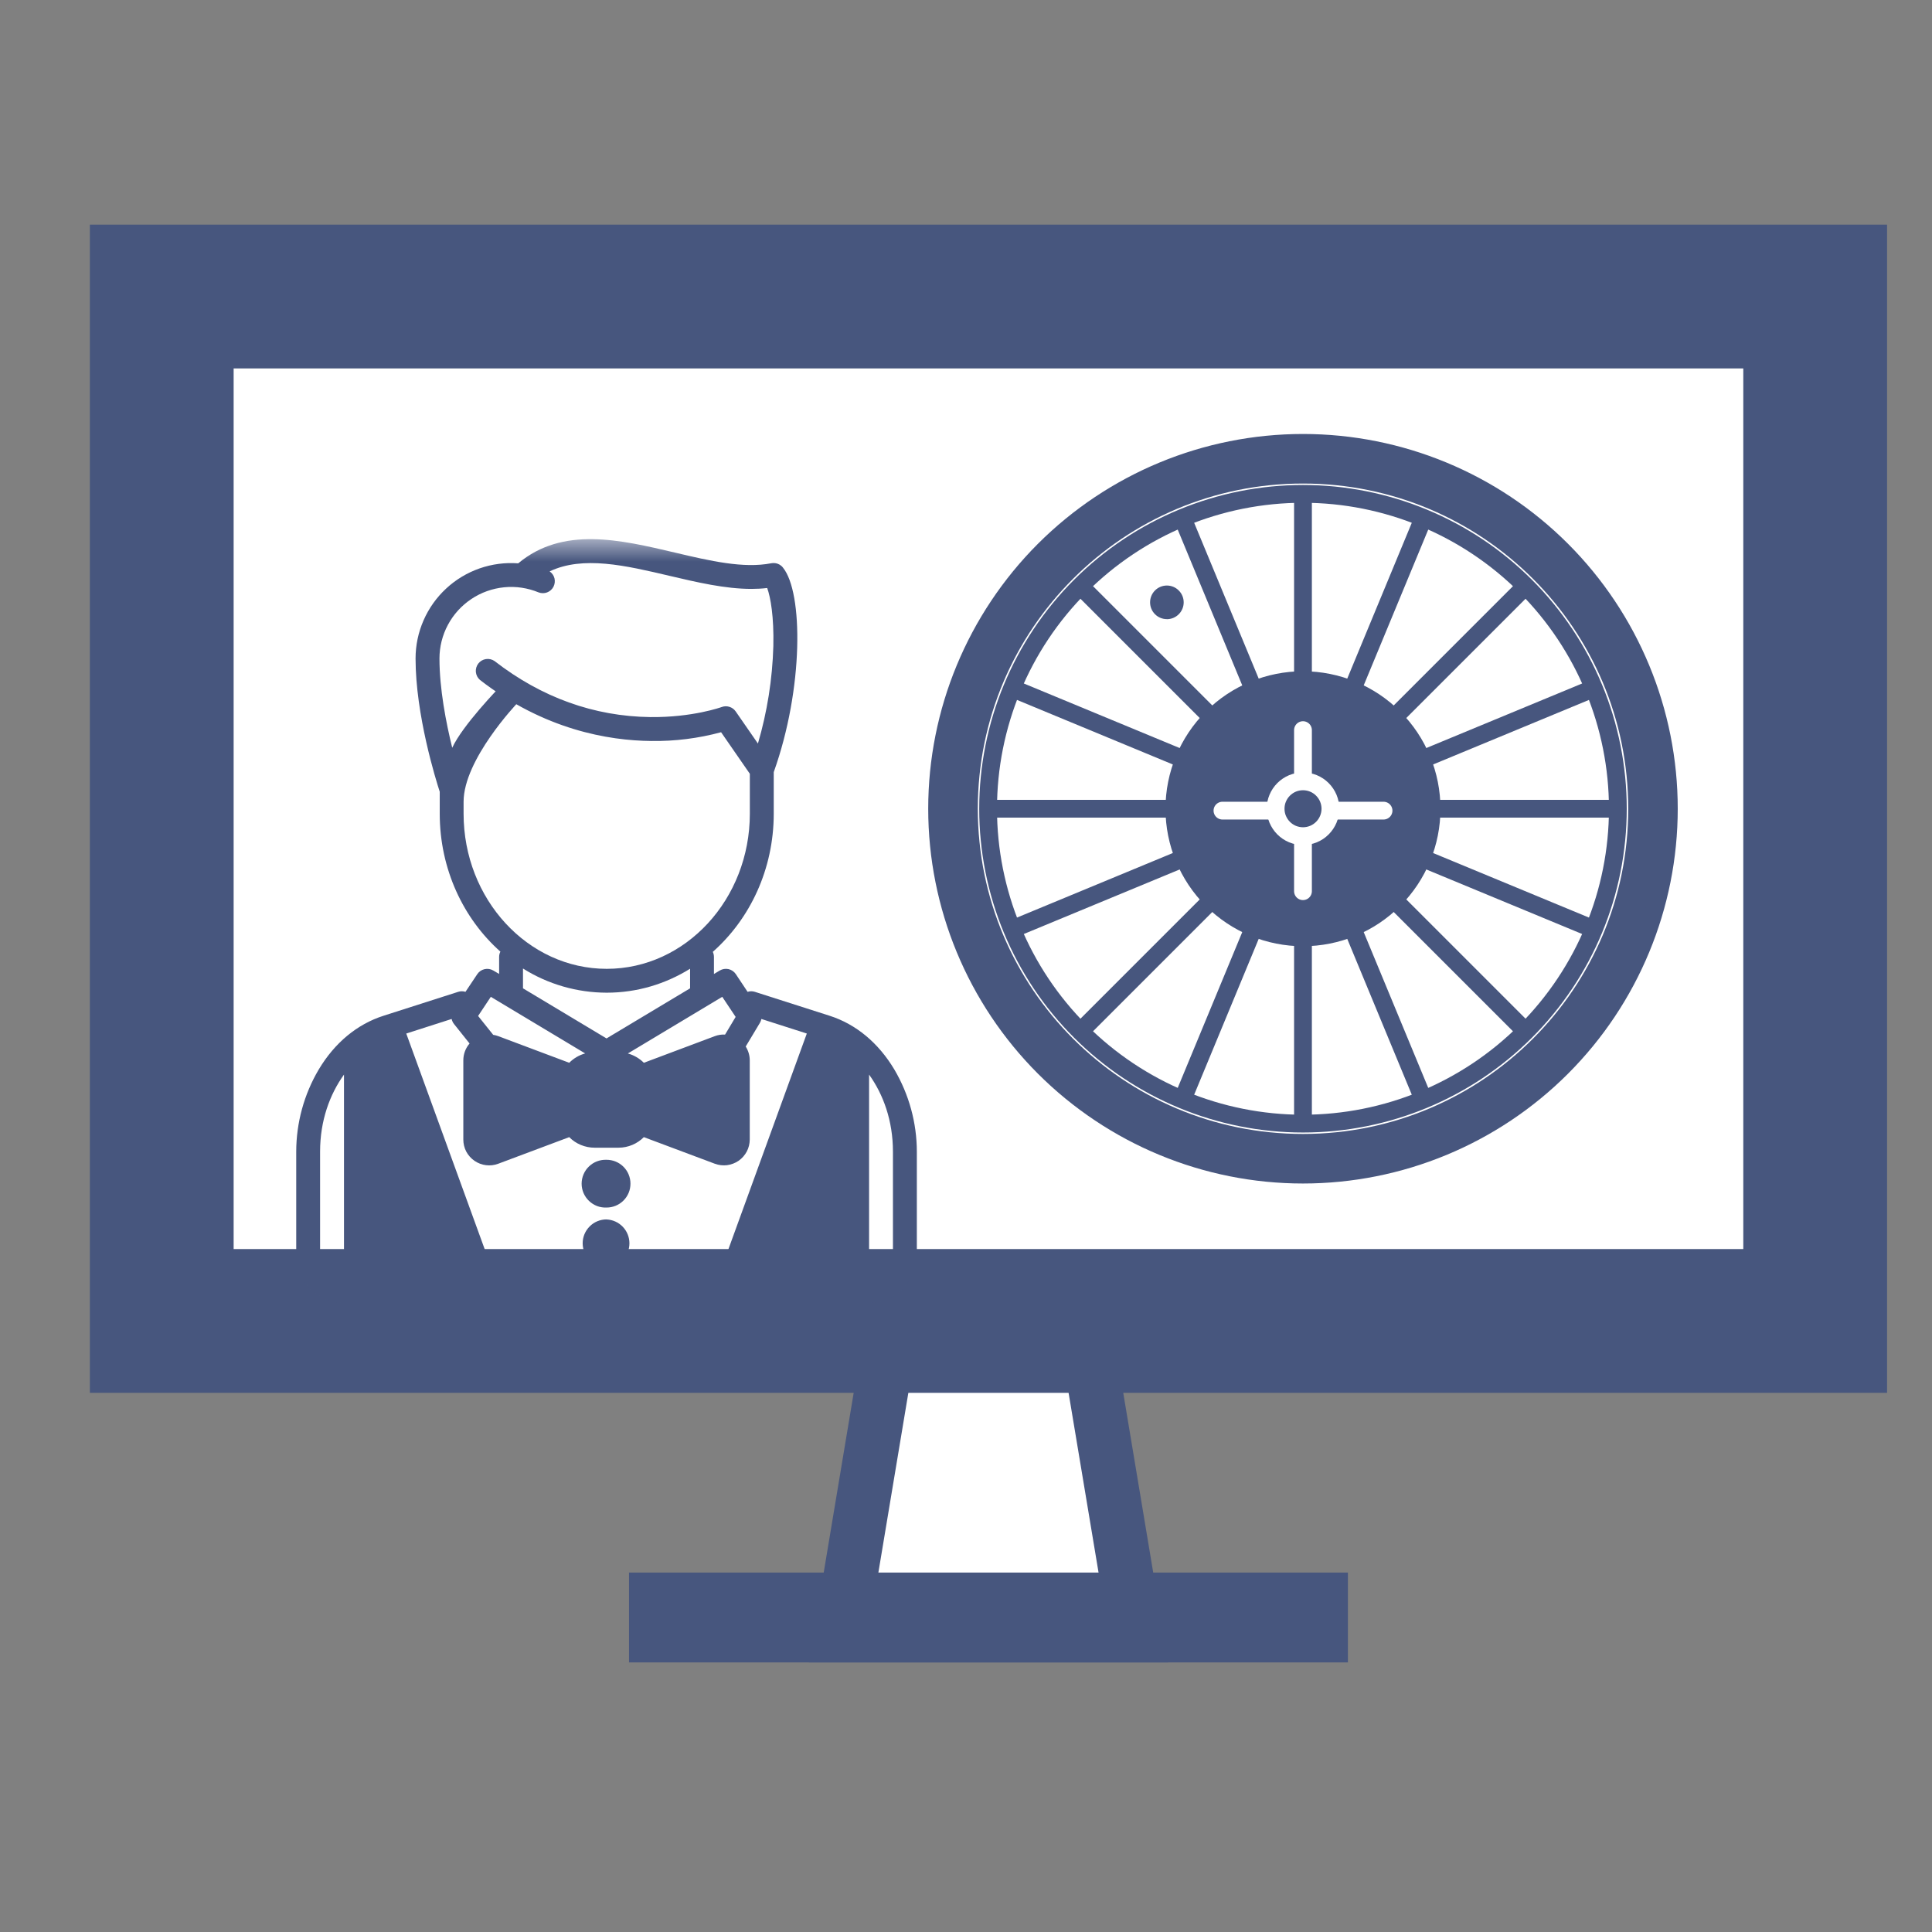
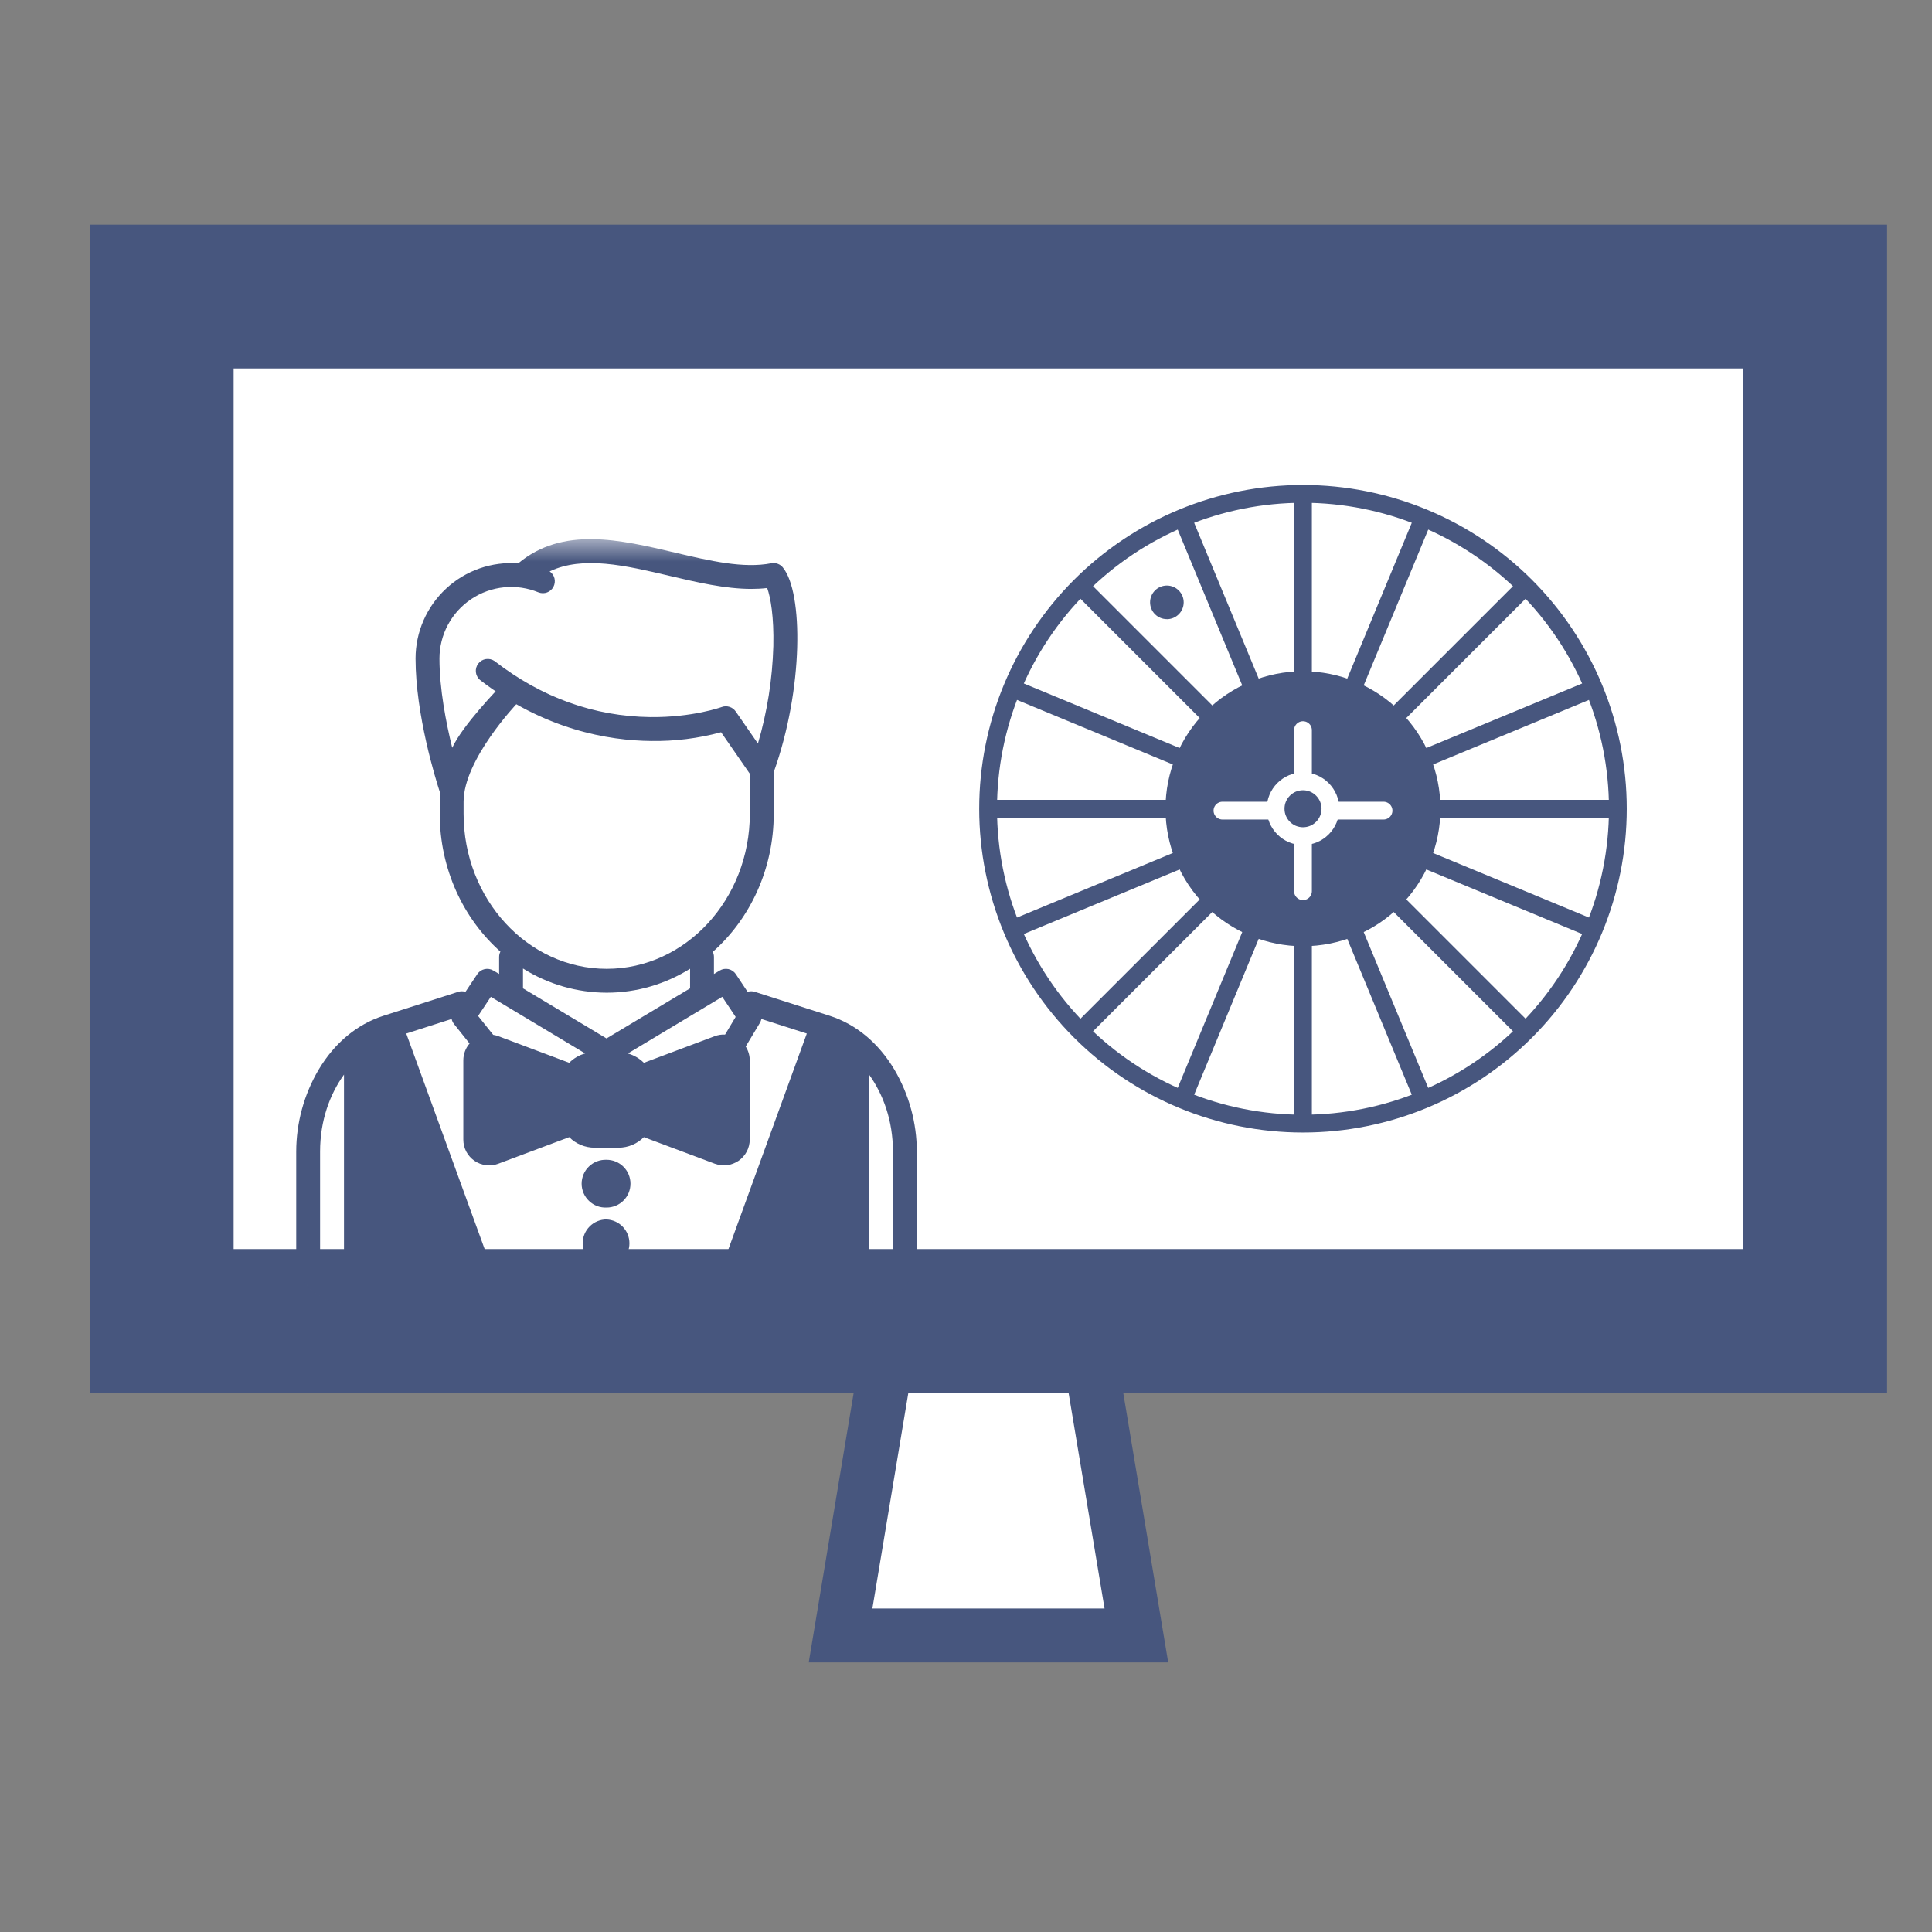
<svg xmlns="http://www.w3.org/2000/svg" width="43" height="43" viewBox="0 0 43 43" fill="none">
  <rect x="0" y="0" width="43" height="43" fill="#808080" stroke="none" />
  <path d="M18.708 36.4L19.842 29.6H24.158L25.292 36.4H18.708Z" fill="white" stroke="#47567E" stroke-width="1.2" />
  <path d="M2.6 5.6H41.4V30.4H2.6V5.6Z" fill="#47567E" stroke="#47567E" stroke-width="1.2" />
-   <path d="M14.5 35.5H29.5V36.5H14.5V35.5Z" fill="white" stroke="#47567E" />
  <path d="M4.6 7.6H39.4V28.4H4.6V7.6Z" fill="white" stroke="#47567E" stroke-width="1.2" />
  <mask id="mask0_27_4162" style="mask-type:luminance" maskUnits="userSpaceOnUse" x="20" y="9" width="18" height="18">
    <path d="M38 9H20V27H38V9Z" fill="white" />
  </mask>
  <g mask="url(#mask0_27_4162)">
    <path d="M29 24.095C32.366 24.095 35.095 21.366 35.095 18C35.095 14.634 32.366 11.905 29 11.905C25.634 11.905 22.905 14.634 22.905 18C22.905 21.366 25.634 24.095 29 24.095Z" fill="white" />
-     <path d="M29 26.143C26.841 26.143 24.77 25.285 23.242 23.758C21.715 22.231 20.857 20.16 20.857 18C20.857 15.84 21.715 13.769 23.242 12.242C24.77 10.715 26.841 9.857 29 9.857C31.16 9.857 33.231 10.715 34.758 12.242C36.285 13.769 37.143 15.84 37.143 18C37.143 20.16 36.285 22.231 34.758 23.758C33.231 25.285 31.16 26.143 29 26.143Z" fill="#47567E" stroke="#47567E" stroke-width="0.396" stroke-miterlimit="10" />
    <path d="M29.001 25.238C32.998 25.238 36.239 21.997 36.239 18C36.239 14.002 32.998 10.762 29.001 10.762C25.003 10.762 21.763 14.002 21.763 18C21.763 21.997 25.003 25.238 29.001 25.238Z" fill="white" />
    <path d="M29 25.008C27.142 25.008 25.359 24.27 24.045 22.955M29 25.008C30.859 25.008 32.641 24.27 33.956 22.955M29 25.008V10.992M24.045 22.955C22.73 21.641 21.992 19.859 21.992 18M24.045 22.955L33.956 13.044M21.992 18C21.992 16.141 22.73 14.359 24.045 13.044M21.992 18H36.008M24.045 13.044C25.359 11.73 27.142 10.992 29 10.992M24.045 13.044L33.956 22.955M29 10.992C30.859 10.992 32.641 11.73 33.956 13.044M33.956 13.044C35.27 14.359 36.008 16.141 36.008 18M36.008 18C36.008 19.859 35.27 21.641 33.956 22.955M31.68 11.53L26.32 24.47M35.47 20.68L22.53 15.32M22.53 20.68L35.47 15.32M26.32 11.53L31.68 24.47" stroke="#47567E" stroke-width="0.396" stroke-miterlimit="10" />
    <path d="M29 21.06C28.189 21.06 27.41 20.738 26.837 20.164C26.263 19.59 25.94 18.811 25.94 18C25.94 17.188 26.263 16.41 26.837 15.836C27.41 15.262 28.189 14.94 29 14.94C29.812 14.94 30.59 15.262 31.164 15.836C31.738 16.41 32.06 17.188 32.06 18C32.06 18.811 31.738 19.59 31.164 20.164C30.59 20.738 29.812 21.06 29 21.06Z" fill="#47567E" />
    <path d="M29 16.25V19.835M30.793 18.042H27.208" stroke="white" stroke-width="0.396" stroke-miterlimit="10" stroke-linecap="round" />
    <path d="M29.001 18.61C28.921 18.61 28.841 18.594 28.767 18.564C28.693 18.533 28.626 18.488 28.569 18.431C28.513 18.375 28.468 18.307 28.437 18.233C28.406 18.159 28.391 18.08 28.391 18C28.391 17.92 28.406 17.84 28.437 17.767C28.468 17.692 28.513 17.625 28.569 17.569C28.626 17.512 28.693 17.467 28.767 17.436C28.841 17.406 28.921 17.39 29.001 17.39C29.162 17.39 29.318 17.454 29.432 17.569C29.546 17.683 29.611 17.838 29.611 18C29.611 18.162 29.546 18.317 29.432 18.431C29.318 18.546 29.162 18.61 29.001 18.61Z" fill="#47567E" stroke="white" stroke-width="0.396" stroke-miterlimit="10" />
    <path d="M25.971 13.78C25.872 13.78 25.776 13.741 25.706 13.67C25.636 13.6 25.597 13.505 25.597 13.406C25.597 13.307 25.636 13.212 25.706 13.142C25.776 13.071 25.872 13.032 25.971 13.032C26.07 13.032 26.165 13.071 26.235 13.142C26.306 13.212 26.345 13.307 26.345 13.406C26.345 13.506 26.306 13.601 26.235 13.671C26.165 13.742 26.07 13.781 25.971 13.781V13.78Z" fill="#47567E" />
  </g>
  <mask id="mask1_27_4162" style="mask-type:luminance" maskUnits="userSpaceOnUse" x="5" y="12" width="17" height="17">
    <path d="M5 12H22V29H5V12Z" fill="white" />
  </mask>
  <g mask="url(#mask1_27_4162)">
    <path d="M16.35 25.813V23.222L14.5 24.085V24.949L16.35 25.813ZM14.18 23.866H12.818V25.079H14.18V23.866ZM19.117 23.294V27.92H16.342L18.222 22.924L19.117 23.294ZM7.676 23.294V27.92H10.451L8.571 22.924L7.676 23.294ZM10.771 25.813V23.222L12.622 24.085V24.949L10.772 25.812L10.771 25.813Z" fill="#47567E" />
    <path d="M19.906 23.805C19.55 23.209 19.051 22.795 18.463 22.607L16.801 22.075C16.748 22.058 16.691 22.058 16.639 22.075L16.377 21.681C16.339 21.624 16.28 21.584 16.214 21.569C16.147 21.555 16.077 21.566 16.019 21.601L15.89 21.678V21.298C15.89 21.257 15.88 21.218 15.865 21.185C16.692 20.453 17.221 19.346 17.221 18.11V17.185C17.886 15.325 17.879 13.185 17.425 12.632L17.422 12.628L17.42 12.625C17.415 12.619 17.41 12.614 17.405 12.609L17.395 12.599L17.385 12.592C17.381 12.588 17.376 12.585 17.372 12.582L17.365 12.576C17.36 12.573 17.355 12.57 17.35 12.567L17.343 12.563C17.338 12.56 17.333 12.558 17.328 12.556L17.32 12.552L17.306 12.547L17.296 12.543C17.287 12.54 17.279 12.538 17.27 12.537L17.259 12.535L17.244 12.533H17.232L17.219 12.532H17.203L17.193 12.533C17.185 12.534 17.177 12.535 17.169 12.536H17.167C16.547 12.657 15.807 12.484 15.027 12.3C13.796 12.01 12.524 11.711 11.534 12.538C11.242 12.516 10.949 12.555 10.673 12.651C10.397 12.748 10.144 12.9 9.93 13.099C9.715 13.298 9.544 13.539 9.427 13.807C9.31 14.074 9.249 14.364 9.249 14.656C9.249 15.908 9.699 17.352 9.787 17.621V18.11C9.787 19.343 10.313 20.448 11.137 21.18C11.119 21.216 11.109 21.256 11.109 21.297V21.677L10.98 21.601C10.921 21.566 10.852 21.555 10.785 21.57C10.719 21.585 10.661 21.625 10.623 21.681L10.36 22.075C10.307 22.058 10.25 22.058 10.198 22.075L8.537 22.607C7.948 22.795 7.449 23.209 7.093 23.805C6.766 24.359 6.594 24.989 6.593 25.632V27.937C6.593 28.523 7.07 29 7.656 29H19.343C19.929 29 20.406 28.523 20.406 27.937V25.632C20.405 24.989 20.232 24.359 19.906 23.805ZM11.03 28.469L9.042 23.003L10.052 22.679C10.061 22.719 10.078 22.758 10.105 22.791L10.451 23.225C10.361 23.329 10.312 23.462 10.312 23.6V25.363C10.312 25.456 10.334 25.547 10.377 25.63C10.421 25.712 10.483 25.782 10.559 25.835C10.636 25.888 10.724 25.922 10.816 25.933C10.908 25.945 11.002 25.934 11.089 25.901L12.669 25.309C12.743 25.384 12.831 25.443 12.928 25.483C13.025 25.523 13.129 25.544 13.234 25.544H13.765C13.985 25.544 14.185 25.454 14.33 25.309L15.91 25.901C15.997 25.933 16.09 25.944 16.182 25.933C16.274 25.921 16.362 25.887 16.439 25.835C16.515 25.782 16.577 25.711 16.621 25.629C16.664 25.547 16.686 25.456 16.687 25.363V23.6C16.687 23.491 16.655 23.384 16.597 23.292L16.915 22.762C16.93 22.736 16.94 22.708 16.946 22.679L17.957 23.003L15.97 28.469H11.03ZM8.184 23.379C8.299 23.296 8.418 23.227 8.539 23.173L10.464 28.469H8.187V23.422C8.187 23.408 8.186 23.393 8.184 23.379ZM12.437 24.216V24.219H11.906C11.87 24.217 11.833 24.222 11.799 24.234C11.765 24.247 11.734 24.266 11.707 24.291C11.681 24.316 11.66 24.346 11.645 24.379C11.631 24.412 11.623 24.448 11.623 24.484C11.623 24.521 11.631 24.557 11.645 24.59C11.66 24.623 11.681 24.653 11.707 24.678C11.734 24.703 11.765 24.722 11.799 24.735C11.833 24.747 11.87 24.752 11.906 24.75H12.437V24.829L10.903 25.404C10.896 25.407 10.889 25.407 10.882 25.407C10.875 25.406 10.868 25.403 10.863 25.399C10.857 25.395 10.852 25.39 10.848 25.384C10.845 25.377 10.843 25.37 10.843 25.363V23.6C10.843 23.585 10.85 23.573 10.863 23.564C10.868 23.56 10.875 23.557 10.882 23.556C10.889 23.555 10.896 23.556 10.903 23.559L12.437 24.134V24.216ZM13.234 23.95H13.765C13.912 23.95 14.031 24.07 14.031 24.216V24.747C14.031 24.893 13.911 25.013 13.765 25.013H13.234C13.163 25.013 13.096 24.985 13.046 24.935C12.996 24.885 12.968 24.817 12.968 24.747V24.216C12.968 24.069 13.088 23.95 13.234 23.95ZM16.096 23.559C16.102 23.556 16.109 23.555 16.116 23.556C16.123 23.557 16.13 23.56 16.136 23.564C16.149 23.573 16.156 23.584 16.156 23.6V25.363C16.156 25.37 16.154 25.377 16.151 25.384C16.147 25.39 16.142 25.395 16.136 25.399C16.13 25.403 16.123 25.406 16.116 25.407C16.109 25.407 16.102 25.407 16.096 25.404L14.562 24.829V24.75H15.093C15.129 24.752 15.165 24.747 15.2 24.735C15.234 24.722 15.265 24.703 15.291 24.678C15.318 24.653 15.339 24.623 15.353 24.59C15.368 24.557 15.375 24.521 15.375 24.484C15.375 24.448 15.368 24.412 15.353 24.379C15.339 24.346 15.318 24.316 15.291 24.291C15.265 24.266 15.234 24.247 15.2 24.234C15.165 24.222 15.129 24.217 15.093 24.219H14.562V24.134L16.096 23.559ZM18.46 23.173C18.58 23.227 18.7 23.296 18.815 23.38C18.813 23.394 18.812 23.408 18.812 23.422V28.469H16.535L18.46 23.173ZM16.075 22.186L16.373 22.633L16.138 23.026C16.06 23.022 15.983 23.034 15.91 23.061L14.33 23.654C14.231 23.555 14.108 23.484 13.974 23.447L16.075 22.186ZM10.318 18.11V17.844C10.318 16.904 11.505 15.659 11.511 15.652C11.553 15.6 11.574 15.534 11.57 15.467C11.565 15.4 11.536 15.337 11.487 15.291C11.438 15.245 11.373 15.219 11.306 15.218C11.239 15.218 11.174 15.243 11.125 15.288C11.105 15.309 10.295 16.142 10.065 16.643C9.927 16.083 9.781 15.33 9.781 14.657C9.781 14.395 9.846 14.136 9.97 13.905C10.094 13.674 10.273 13.477 10.491 13.332C10.709 13.186 10.96 13.097 11.221 13.071C11.482 13.045 11.745 13.085 11.988 13.185C12.049 13.208 12.116 13.208 12.177 13.185C12.238 13.162 12.288 13.117 12.318 13.06C12.348 13.002 12.356 12.935 12.341 12.872C12.325 12.809 12.287 12.754 12.233 12.717C12.978 12.364 13.919 12.585 14.905 12.817C15.514 12.96 16.139 13.107 16.725 13.107C16.843 13.107 16.96 13.101 17.075 13.087C17.151 13.294 17.227 13.727 17.212 14.38C17.191 15.115 17.076 15.844 16.869 16.549L16.374 15.834C16.34 15.785 16.291 15.749 16.235 15.732C16.179 15.714 16.118 15.715 16.063 15.736C16.057 15.738 15.417 15.97 14.475 15.96C13.221 15.944 12.054 15.525 11.006 14.712C10.95 14.674 10.881 14.658 10.814 14.669C10.747 14.679 10.687 14.715 10.645 14.769C10.604 14.822 10.585 14.89 10.591 14.957C10.598 15.025 10.63 15.087 10.681 15.132C12.111 16.242 13.544 16.483 14.493 16.492C15.018 16.5 15.542 16.434 16.049 16.297L16.689 17.222V18.11C16.689 20.014 15.26 21.563 13.504 21.563C11.747 21.563 10.318 20.013 10.318 18.11ZM11.64 21.556C12.198 21.907 12.844 22.093 13.504 22.094C14.179 22.094 14.813 21.9 15.359 21.561V21.997L13.499 23.112L11.64 21.997V21.556ZM10.924 22.186L13.024 23.446C12.889 23.483 12.767 23.555 12.669 23.654L11.089 23.061C11.053 23.047 11.015 23.038 10.977 23.032L10.641 22.612L10.924 22.186ZM7.124 27.938V25.632C7.124 24.942 7.34 24.356 7.656 23.917V28.469C7.515 28.469 7.38 28.413 7.28 28.313C7.181 28.213 7.125 28.078 7.125 27.937L7.124 27.938ZM19.874 27.938C19.873 28.078 19.817 28.213 19.718 28.312C19.618 28.412 19.483 28.468 19.343 28.468V23.917C19.659 24.357 19.874 24.943 19.874 25.632V27.938Z" fill="#47567E" />
-     <path d="M13.5 25.813C13.428 25.81 13.357 25.822 13.289 25.847C13.222 25.872 13.161 25.911 13.109 25.961C13.057 26.01 13.016 26.07 12.988 26.136C12.96 26.202 12.945 26.273 12.945 26.345C12.945 26.417 12.96 26.488 12.988 26.554C13.017 26.62 13.058 26.68 13.11 26.729C13.162 26.779 13.223 26.817 13.29 26.843C13.357 26.868 13.429 26.879 13.501 26.876C13.642 26.876 13.777 26.82 13.877 26.72C13.977 26.62 14.033 26.485 14.032 26.343C14.032 26.202 13.976 26.067 13.876 25.968C13.776 25.868 13.641 25.813 13.5 25.813ZM13.5 27.14C13.359 27.14 13.223 27.196 13.124 27.296C13.024 27.396 12.968 27.531 12.968 27.672C12.969 27.814 13.025 27.949 13.124 28.049C13.224 28.148 13.36 28.204 13.501 28.204C13.638 28.198 13.767 28.139 13.862 28.04C13.957 27.941 14.009 27.809 14.009 27.672C14.009 27.535 13.956 27.403 13.861 27.304C13.766 27.205 13.637 27.147 13.5 27.141V27.14Z" fill="#47567E" />
+     <path d="M13.5 25.813C13.428 25.81 13.357 25.822 13.289 25.847C13.222 25.872 13.161 25.911 13.109 25.961C13.057 26.01 13.016 26.07 12.988 26.136C12.96 26.202 12.945 26.273 12.945 26.345C12.945 26.417 12.96 26.488 12.988 26.554C13.017 26.62 13.058 26.68 13.11 26.729C13.162 26.779 13.223 26.817 13.29 26.843C13.357 26.868 13.429 26.879 13.501 26.876C13.642 26.876 13.777 26.82 13.877 26.72C13.977 26.62 14.033 26.485 14.032 26.343C14.032 26.202 13.976 26.067 13.876 25.968C13.776 25.868 13.641 25.813 13.5 25.813ZM13.5 27.14C13.359 27.14 13.223 27.196 13.124 27.296C13.024 27.396 12.968 27.531 12.968 27.672C12.969 27.814 13.025 27.949 13.124 28.049C13.638 28.198 13.767 28.139 13.862 28.04C13.957 27.941 14.009 27.809 14.009 27.672C14.009 27.535 13.956 27.403 13.861 27.304C13.766 27.205 13.637 27.147 13.5 27.141V27.14Z" fill="#47567E" />
  </g>
</svg>